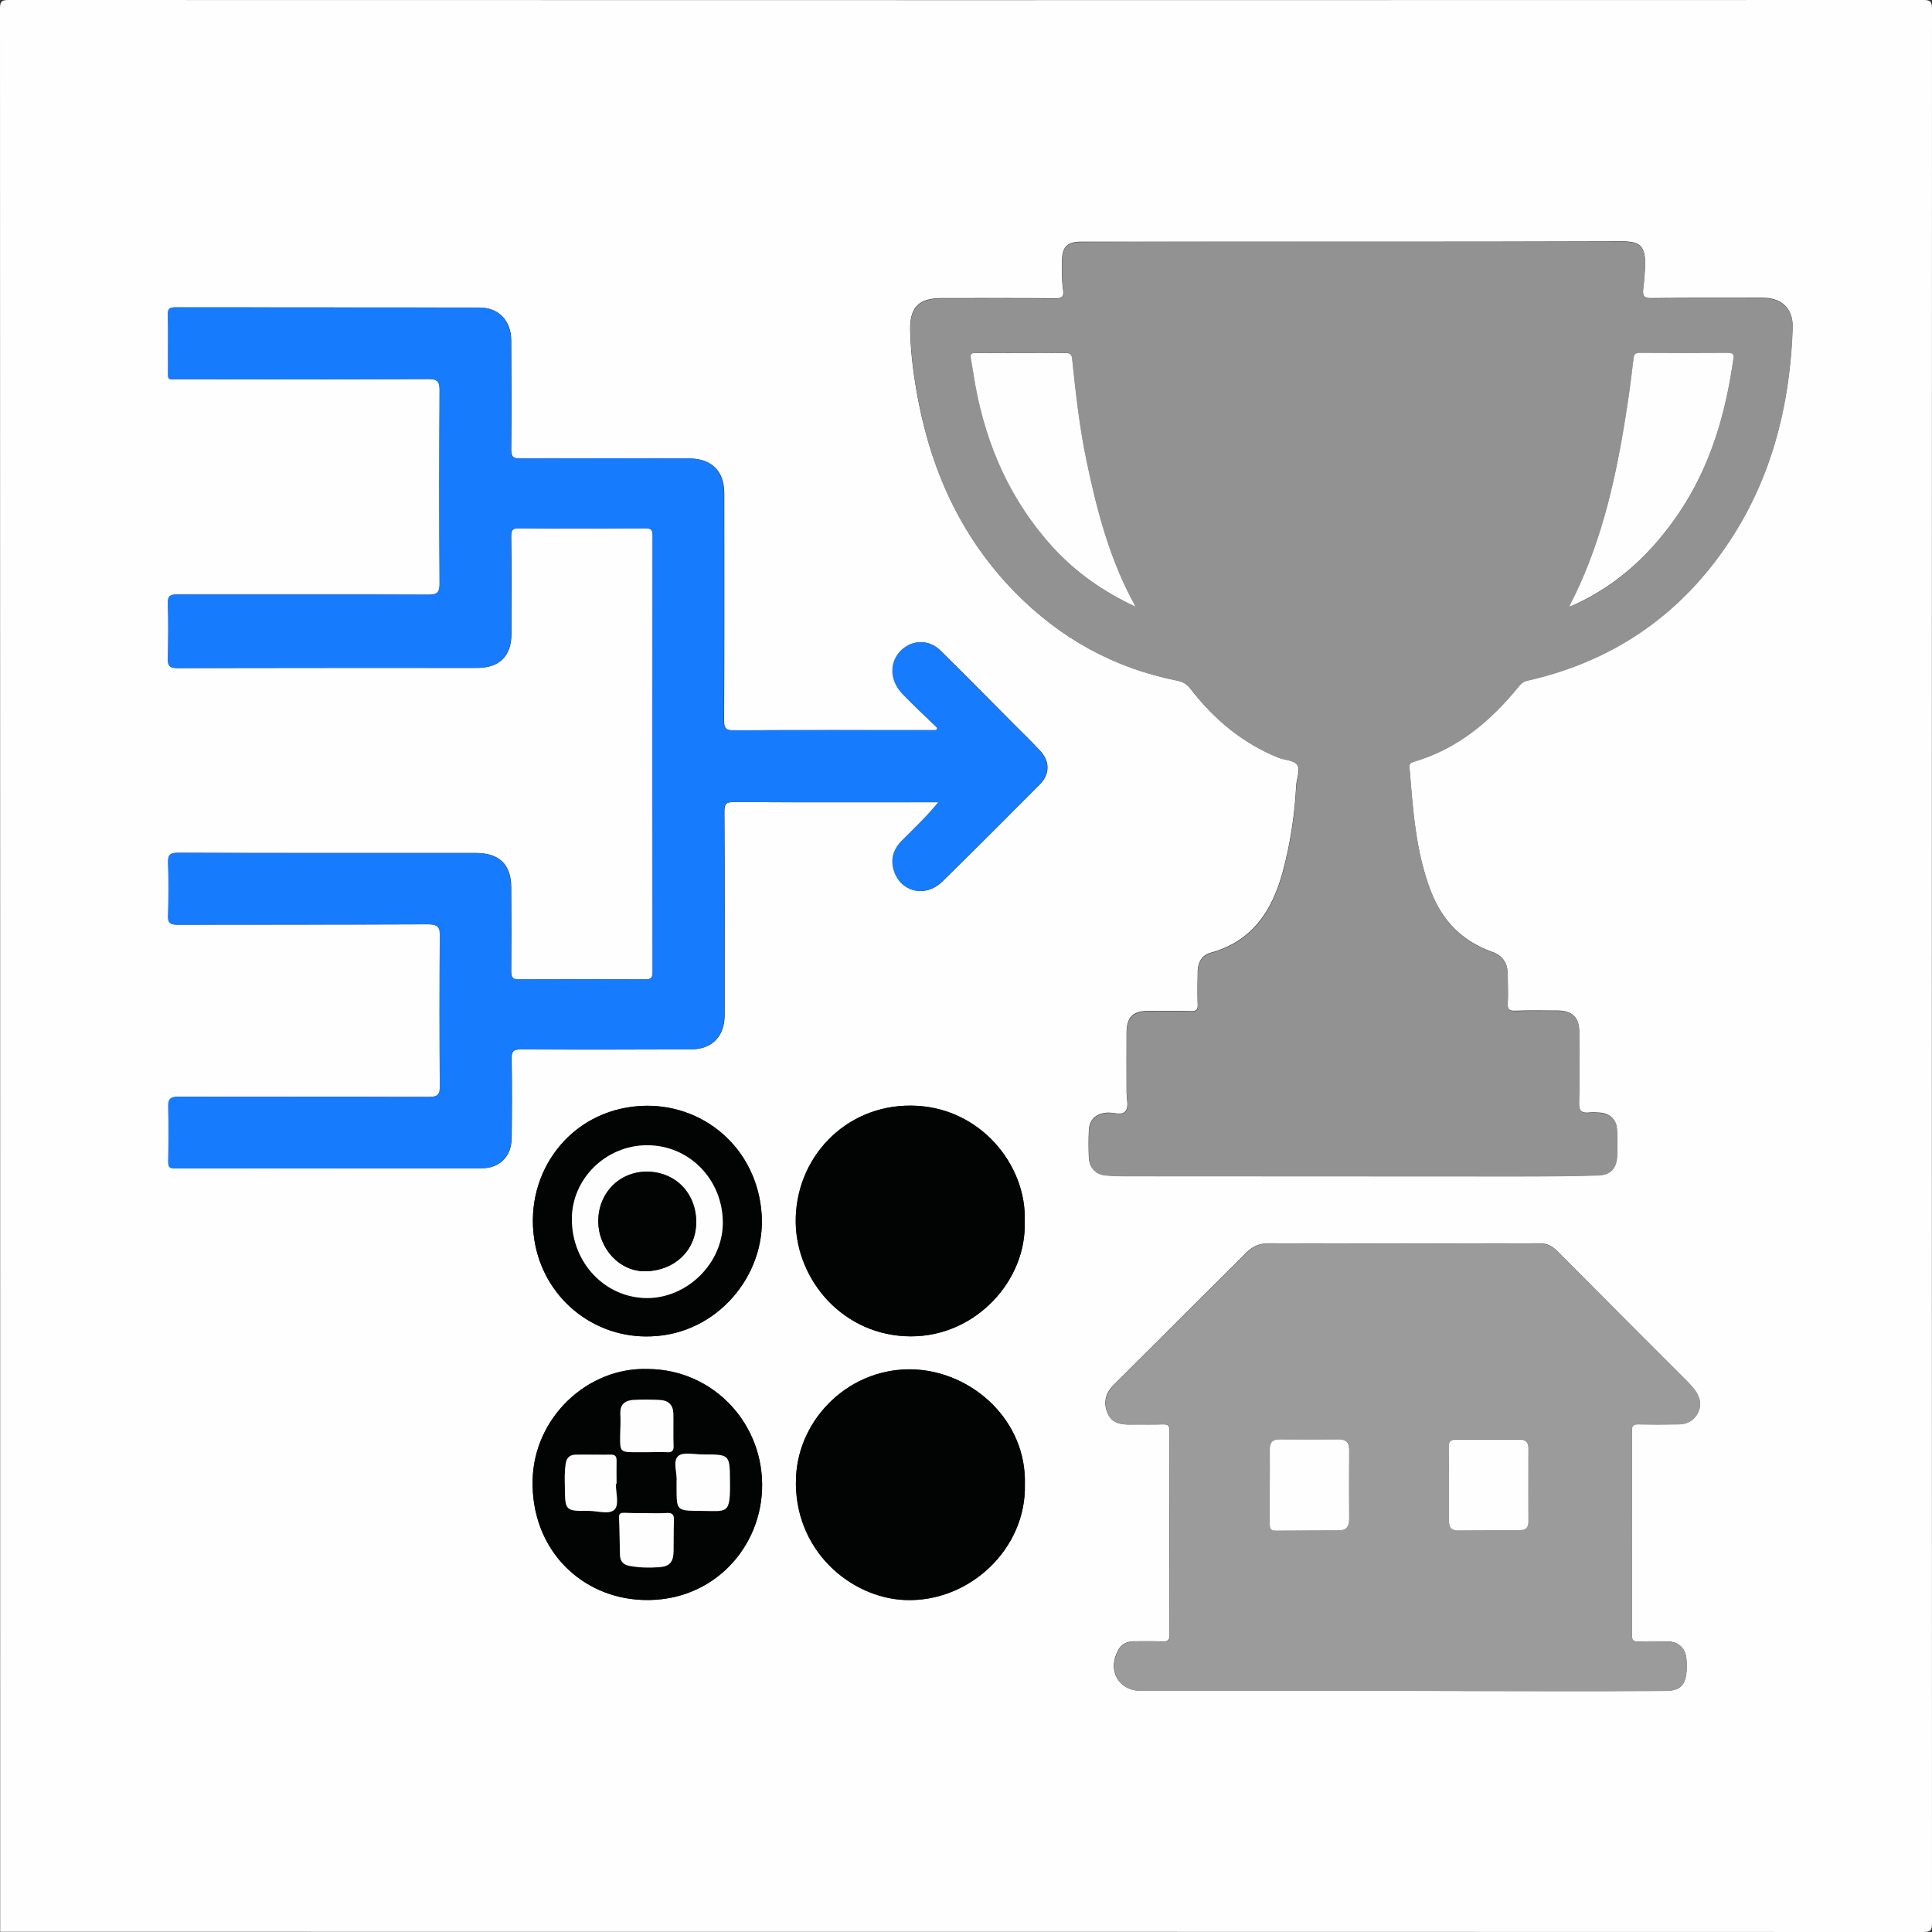
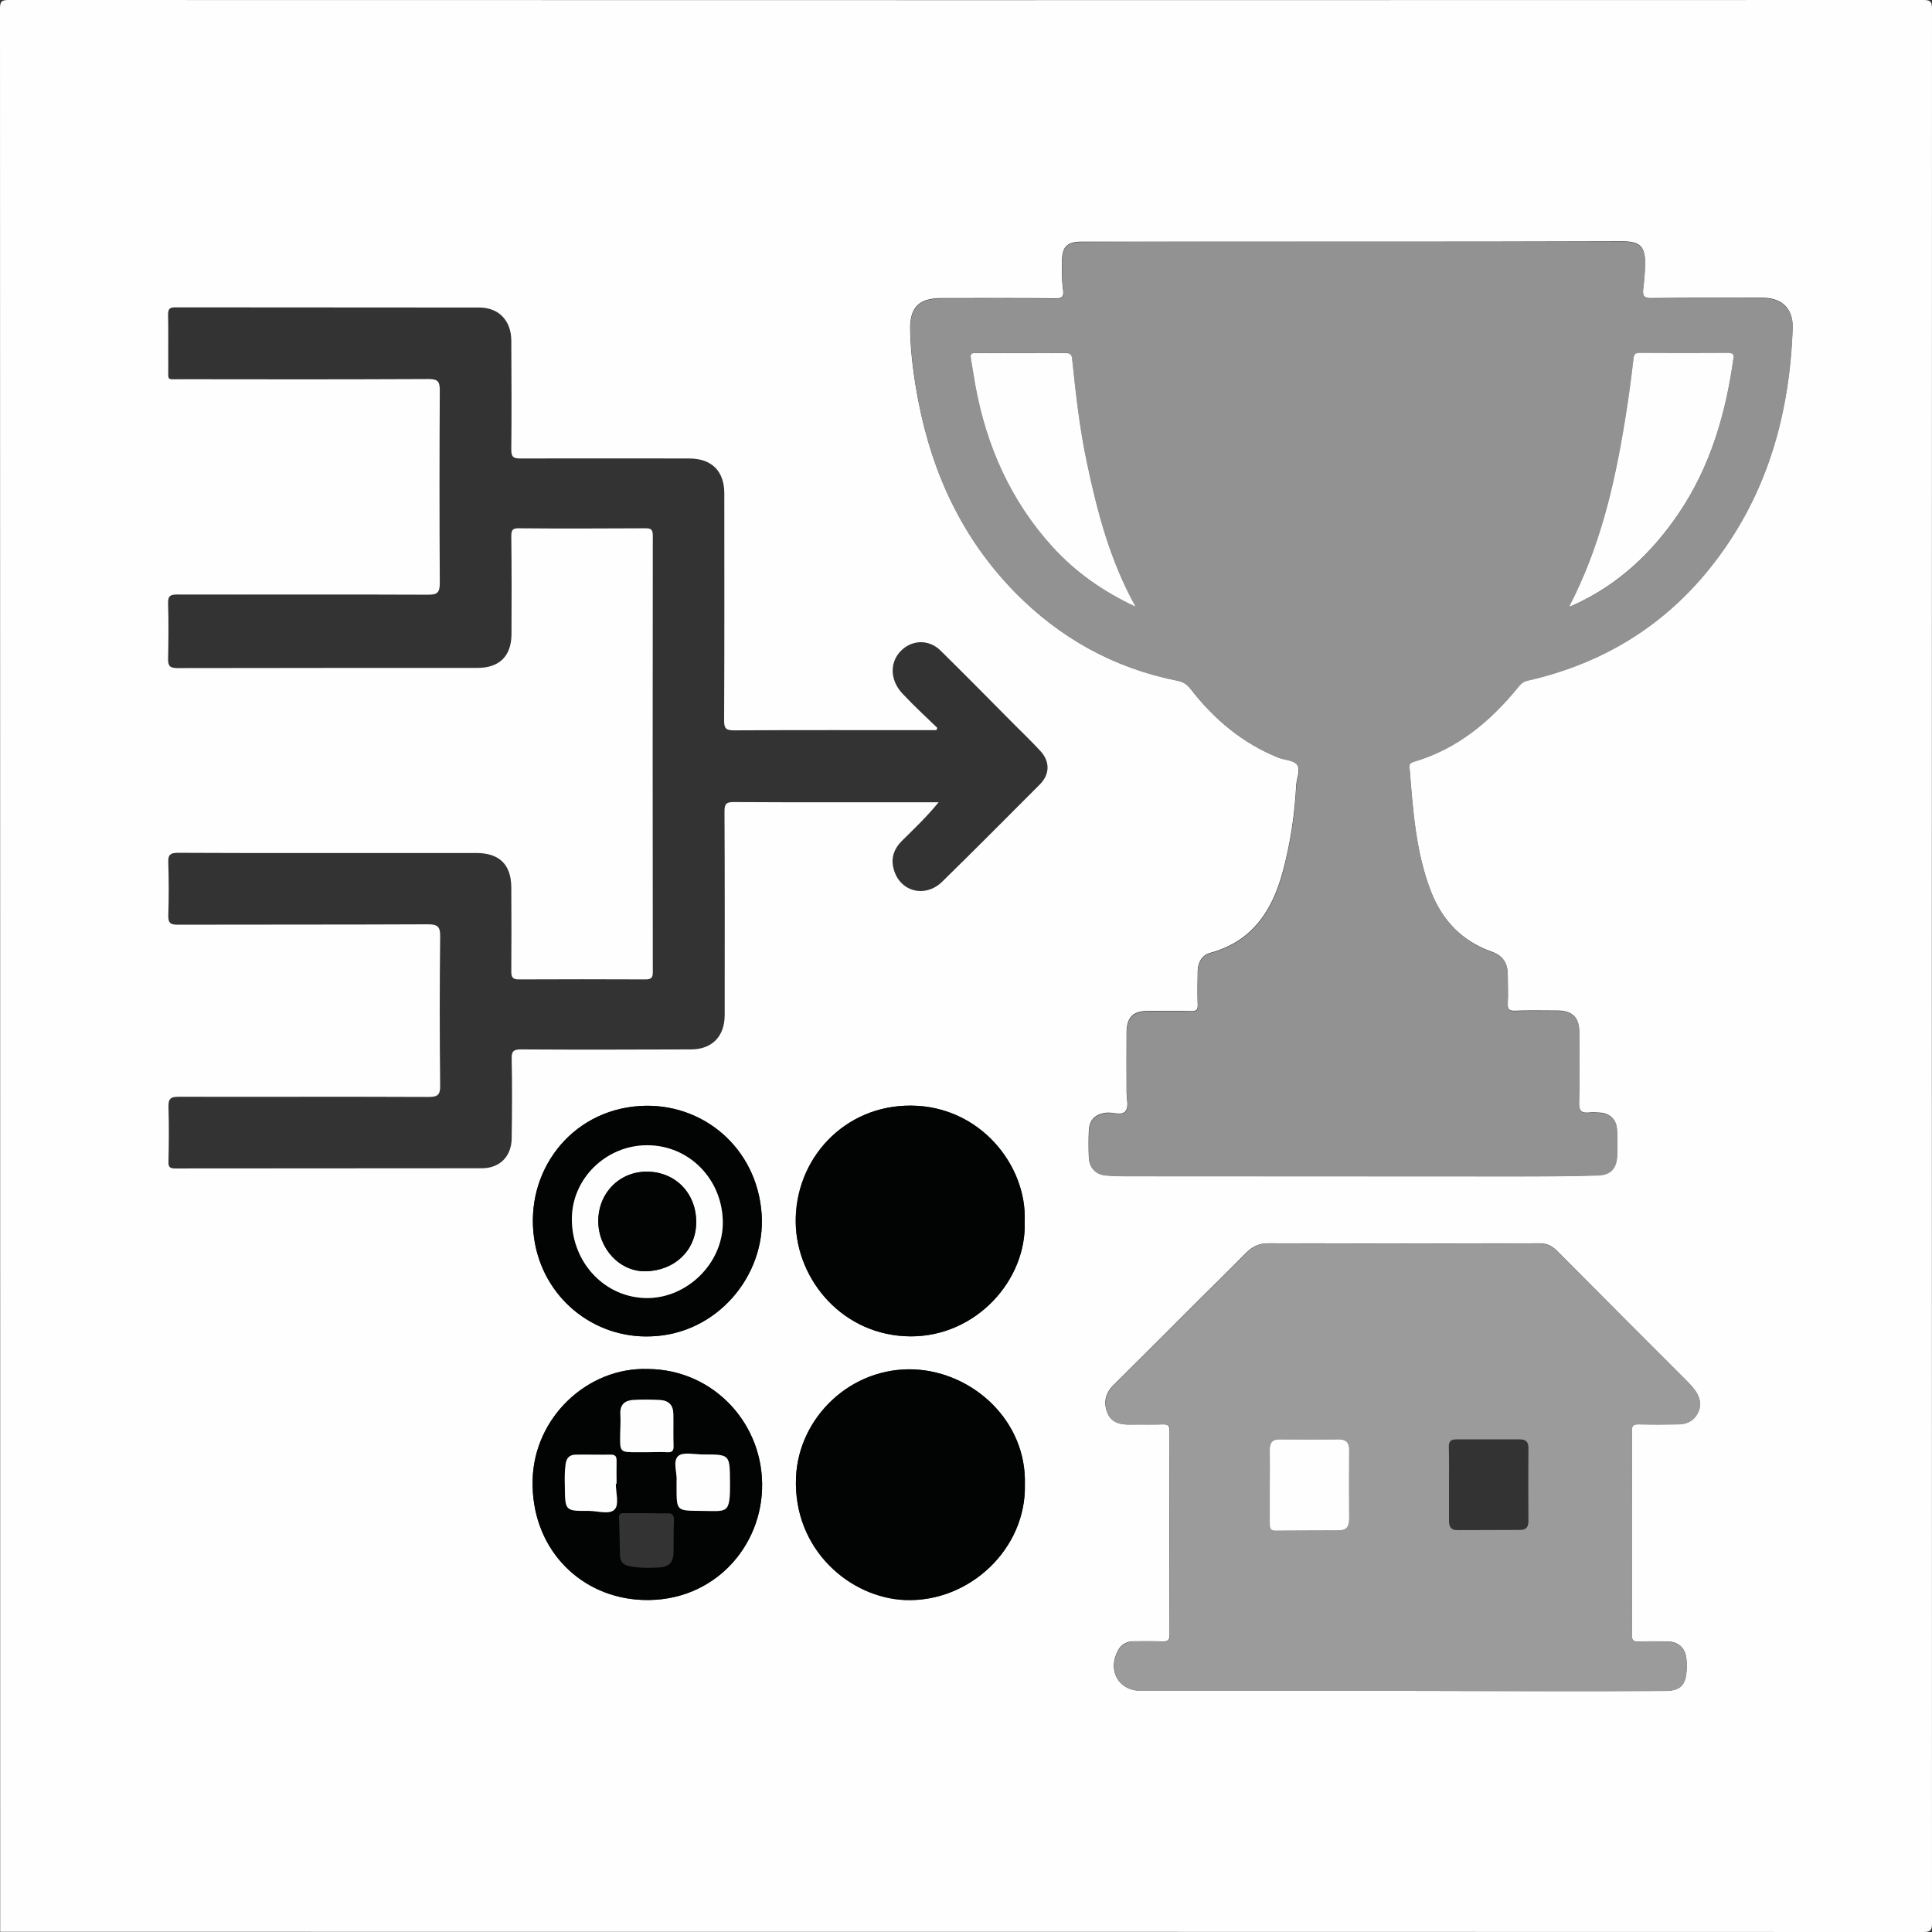
<svg xmlns="http://www.w3.org/2000/svg" version="1.1" id="Layer_1" x="0px" y="0px" viewBox="0 0 1024 1024" xml:space="preserve">
  <rect x="0" y="0" width="1024" height="1024" fill="#333333" stroke="none" />
  <g>
    <path fill="#FEFEFE" d="M0.1,1023.9C0.1,684.1,0.1,344.4,0,4.6C0,0.8,0.8,0,4.6,0c338.3,0.1,676.5,0.1,1014.8,0   c3.7,0,4.6,0.8,4.6,4.6c-0.1,338.3-0.1,676.5,0,1014.8c0,3.7-0.8,4.6-4.6,4.6C679.6,1023.9,339.9,1023.9,0.1,1023.9z M717,128.1   c-48,0-96,0-144,0c-7.1,0-10,2.6-10.1,9.7c-0.1,5.2-0.2,10.4,0.5,15.4c0.6,4-0.2,5-4.2,4.9c-20-0.2-40-0.1-60-0.1   c-12.3,0-17.1,4.8-16.8,17.3c0.3,12.6,2,25.1,4.4,37.5c7.5,38.5,23.5,72.7,51.1,101c23.8,24.3,52.3,40.1,85.7,46.8   c3.5,0.7,5.5,2,7.5,4.6c12.4,16,27.5,28.7,46.5,36.3c3.3,1.3,8,1.3,9.8,3.7c2.1,2.8-0.2,7.3-0.4,11.1c-0.8,15.6-3.1,30.9-7.2,46   c-5.6,20.6-16.2,36.7-38.3,42.7c-4.3,1.2-6.6,4.9-6.7,9.5c-0.1,6-0.2,12,0,18c0.1,2.6-0.7,3.5-3.3,3.4c-7.7-0.2-15.3-0.1-23-0.1   c-8,0-11.4,3.4-11.4,11.6c-0.1,10.5,0,21,0,31.5c0,3.3,1.2,7.5-0.4,9.8c-1.9,2.8-6.4,0.8-9.8,1c-6.1,0.5-9.6,3.6-9.8,9.6   c-0.2,4.7-0.2,9.3,0,14c0.2,5.4,3.5,9.1,8.8,9.6c3.5,0.3,7,0.4,10.5,0.4c68.8,0.1,137.6,0.1,206.4,0.1c14.7,0,29.3,0,44-0.5   c7-0.2,10.1-3.8,10.3-10.8c0.1-4.5,0.2-9-0.1-13.5c-0.2-5.1-3.7-8.5-8.8-8.9c-1.8-0.1-3.7-0.3-5.5-0.1c-4.3,0.5-6-0.6-5.8-5.5   c0.4-12.5,0.2-25,0.1-37.5c0-7.3-3.7-10.9-11.1-11c-7.7,0-15.3-0.2-23,0.1c-3.2,0.1-3.9-0.9-3.8-4c0.3-5,0-10,0-15   c0-6.1-2.3-10.1-8.5-12.3c-15.5-5.5-26.1-16.4-32.1-31.7c-8.3-21.3-9.7-43.8-11.5-66.2c-0.1-1.8,0.5-2.4,2.4-2.9   c23-6.8,40.4-21.4,55.3-39.6c1.4-1.7,2.6-2.9,5-3.4c40.6-9.2,73.9-29.9,99.2-63c27.9-36.5,39.6-78.5,41.2-123.8   c0.4-11.3-6.8-16.1-16.2-16c-19.5,0.1-39-0.1-58.5,0.2c-4.2,0.1-4.9-1.3-4.5-5c0.5-4.3,0.9-8.6,1-12.9c0.2-9.5-2.6-12.2-12-12.2   C812.3,128.1,764.6,128.1,717,128.1z M496.8,385.8c-0.2,0.4-0.3,0.8-0.5,1.2c-1.4,0-2.9,0-4.3,0c-34.3,0-68.7-0.1-103,0.1   c-4.1,0-5.2-0.9-5.2-5.1c0.2-40.2,0.1-80.3,0.1-120.5c0-11.8-6.7-18.5-18.6-18.5c-29.8,0-59.7-0.1-89.5,0c-3.6,0-4.8-0.7-4.8-4.6   c0.2-19.3,0.1-38.7,0-58c-0.1-10.5-6.6-17.4-17-17.4c-53.7-0.1-107.3,0-161-0.1c-3.1,0-3.9,0.8-3.9,3.9c0.2,9.2,0,18.3,0.1,27.5   c0.1,7.7-1.2,6.7,6.5,6.7c43.8,0.1,87.6,0.1,131.5-0.1c5,0,5.9,1.4,5.9,6.1c-0.2,34-0.2,68,0,102c0,5.1-1.3,6.2-6.2,6.2   c-44.3-0.2-88.6,0-133-0.1c-3.6,0-4.9,0.7-4.8,4.6c0.3,9.8,0.2,19.7,0,29.5c-0.1,3.9,1.1,4.9,5,4.9c53-0.1,106-0.1,159-0.1   c11.5,0,17.9-6.2,18-17.7c0.1-17.3,0.1-34.7-0.1-52c0-3,0.4-4.4,4-4.3c22.3,0.2,44.7,0.1,67,0c2.9,0,4,0.5,4,3.8   c-0.1,77.1-0.1,154.3,0,231.4c0,3.1-0.9,3.9-3.9,3.9c-22.3-0.1-44.7-0.1-67,0c-3.4,0-4.1-1.1-4.1-4.3c0.1-14.8,0.1-29.7,0-44.5   c-0.1-12.1-6.3-18.2-18.6-18.2c-9.5,0-19,0-28.5,0c-43.2,0-86.3,0.1-129.5-0.1c-4.1,0-5.4,1-5.2,5.2c0.3,9.3,0.3,18.7,0,28   c-0.1,4.1,1.2,4.9,5,4.9c44.2-0.1,88.3,0,132.5-0.2c5,0,6.7,1,6.6,6.4c-0.3,26.3-0.3,52.7,0,79c0.1,5.3-1.6,6.1-6.3,6.1   c-44.2-0.2-88.3,0-132.5-0.1c-4.3,0-5.3,1.3-5.2,5.4c0.3,9.7,0.2,19.3,0,29c-0.1,2.9,0.7,3.6,3.6,3.6c54.2-0.1,108.3,0,162.5-0.1   c9.4,0,15.6-6.2,15.8-15.6c0.2-14.2,0.3-28.3,0-42.5c-0.1-4,1.1-4.9,5-4.9c30,0.2,60,0.1,90,0c11.2,0,17.9-6.9,17.9-18.2   c0-36,0.1-72-0.1-108c0-4,1-4.9,4.9-4.9c34.2,0.2,68.3,0.1,102.5,0.1c2,0,4.1,0,6.1,0c-6.2,7.6-13,14.1-19.6,20.6   c-3.9,3.9-5.7,8.7-4.4,14.1c2.8,12.5,16.6,16.5,25.9,7.4c17.4-17,34.5-34.3,51.7-51.5c5.4-5.4,5.5-12.2,0.3-17.8   c-4.4-4.8-9.1-9.3-13.7-13.9c-13-13.1-26-26.3-39.2-39.3c-5.9-5.8-14.3-5.8-20.2-0.6c-6.8,6-7,16,0.1,23.5   C484.2,373.9,490.6,379.8,496.8,385.8z M742.1,896.2C742.1,896.2,742.1,896.2,742.1,896.2c26.2,0.1,52.3,0.1,78.5,0.1   c20.7,0,41.3,0,62-0.1c7.1,0,10.3-2.5,11.1-8.8c0.4-2.9,0.4-6,0-9c-0.8-5.3-4.4-8.3-9.9-8.4c-5.2-0.1-10.3-0.1-15.5,0   c-2.5,0.1-3.4-0.5-3.4-3.3c0.1-36.1,0.1-72.3,0-108.4c0-3.1,1.1-3.4,3.7-3.4c7,0.1,14,0.1,21,0c4.5-0.1,8.2-1.9,10.2-5.9   c2.2-4.2,1.3-8.4-1.4-12.1c-1.1-1.5-2.3-2.9-3.6-4.2c-23.2-23.2-46.4-46.4-69.5-69.7c-2.8-2.8-5.7-4.1-9.7-4   c-47.8,0.1-95.6,0.1-143.4,0c-4.7,0-8.3,1.6-11.5,4.8c-8.2,8.3-16.5,16.5-24.8,24.7c-15.2,15.2-30.4,30.4-45.6,45.5   c-4.4,4.3-5.6,9.4-3.3,14.9c2.1,5.2,6.8,6.2,11.9,6.1c5.8-0.1,11.7,0.1,17.5-0.1c2.9-0.1,3.5,1,3.5,3.7c-0.1,36-0.1,72,0,107.9   c0,2.9-1,3.6-3.7,3.5c-5-0.2-10-0.1-15-0.1c-3.8,0-6.8,1.4-8.6,4.8c-5.8,10.6,0.2,21.4,12,21.4   C650.5,896.2,696.3,896.2,742.1,896.2z M543.1,647.4c1.3-29.6-23.6-61.2-60.3-61.4c-35.4-0.2-61.6,28.3-61.1,62   c0.5,30.6,25.3,60.2,61,60.3C517.4,708.4,544.3,678.5,543.1,647.4z M543.2,786.8c1-33.6-27.3-59.4-58.3-60.9   c-33.9-1.6-61.7,25.4-63,57.3c-1.6,38.3,28.8,63.7,57.8,64.9C513.9,849.4,544,820.8,543.2,786.8z M343.5,725.6   c-32.2-1.1-60.5,25.8-61.2,58.9c-0.8,35.4,23.8,60.6,55,63.3c38,3.3,65.4-25.3,66.6-58.3C405.2,755.1,378.5,725.9,343.5,725.6z    M345,708.3c35.2-1.1,60.9-32.4,58.7-64.6c-2.4-35.5-31.6-59.6-64.6-57.5c-36.9,2.4-61.1,35-56,70.2   C287.6,687.6,314.4,709.5,345,708.3z" />
    <path fill="#929292" d="M717,128.1c47.7,0,95.3,0,143,0c9.3,0,12.1,2.8,12,12.2c-0.1,4.3-0.5,8.6-1,12.9c-0.4,3.6,0.3,5,4.5,5   c19.5-0.3,39,0,58.5-0.2c9.3-0.1,16.6,4.8,16.2,16c-1.6,45.4-13.3,87.4-41.2,123.8c-25.3,33.1-58.7,53.8-99.2,63   c-2.4,0.5-3.6,1.7-5,3.4c-14.8,18.2-32.3,32.8-55.3,39.6c-1.9,0.6-2.5,1.1-2.4,2.9c1.9,22.4,3.2,44.9,11.5,66.2   c6,15.3,16.6,26.2,32.1,31.7c6.2,2.2,8.5,6.3,8.5,12.3c0,5,0.2,10,0,15c-0.2,3,0.5,4.1,3.8,4c7.7-0.2,15.3-0.1,23-0.1   c7.4,0,11.1,3.7,11.1,11c0.1,12.5,0.3,25-0.1,37.5c-0.2,4.9,1.5,6,5.8,5.5c1.8-0.2,3.7-0.1,5.5,0.1c5.1,0.4,8.6,3.8,8.8,8.9   c0.2,4.5,0.2,9,0.1,13.5c-0.2,7-3.3,10.6-10.3,10.8c-14.6,0.4-29.3,0.5-44,0.5c-68.8,0-137.6-0.1-206.4-0.1c-3.5,0-7-0.1-10.5-0.4   c-5.3-0.5-8.7-4.2-8.8-9.6c-0.1-4.7-0.1-9.3,0-14c0.2-6,3.7-9.1,9.8-9.6c3.4-0.3,7.9,1.7,9.8-1c1.6-2.3,0.4-6.4,0.4-9.8   c0-10.5,0-21,0-31.5c0-8.1,3.4-11.5,11.4-11.6c7.7,0,15.3-0.1,23,0.1c2.7,0.1,3.4-0.8,3.3-3.4c-0.2-6-0.1-12,0-18   c0.1-4.6,2.4-8.3,6.7-9.5c22.1-6,32.8-22.2,38.3-42.7c4.1-15,6.4-30.4,7.2-46c0.2-3.8,2.6-8.3,0.4-11.1c-1.8-2.4-6.5-2.4-9.8-3.7   c-19-7.6-34-20.3-46.5-36.3c-2-2.6-4-4-7.5-4.6c-33.4-6.7-61.9-22.6-85.7-46.8c-27.7-28.2-43.7-62.4-51.1-101   c-2.4-12.4-4.1-24.9-4.4-37.5c-0.3-12.5,4.4-17.3,16.8-17.3c20,0,40-0.1,60,0.1c4.1,0,4.8-1,4.2-4.9c-0.7-5.1-0.6-10.3-0.5-15.4   c0.1-7.2,3-9.7,10.1-9.7C621,128.1,669,128.1,717,128.1z M831.7,321.5c1.5-0.5,2.1-0.7,2.7-0.9c23.4-10.6,41.2-27.5,55.4-48.5   c16.7-24.7,24.8-52.5,28.9-81.7c0.4-2.9-0.7-3.3-3.1-3.2c-15.5,0.1-31,0.1-46.5,0c-2.2,0-3,0.4-3.3,2.9   c-1.3,11.3-2.8,22.6-4.7,33.9C855.5,257.4,847.9,290.3,831.7,321.5z M601.9,321.6c-13.7-24.7-20.4-50.6-25.9-76.9   c-3.8-17.9-5.8-36-7.7-54.1c-0.3-2.6-0.8-3.6-3.7-3.6c-15.7,0.2-31.3,0.1-47,0c-3,0-3.5,0.6-2.9,3.6c0.8,4.4,1.4,8.8,2.2,13.2   c5.9,32.5,18.7,61.7,41.3,86.3C570.3,303.5,584.7,313.6,601.9,321.6z" />
-     <path fill="#177BFE" d="M496.8,385.8c-6.2-6-12.6-11.9-18.6-18.1c-7.1-7.4-6.9-17.5-0.1-23.5c6-5.2,14.3-5.3,20.2,0.6   c13.2,13,26.1,26.2,39.2,39.3c4.6,4.6,9.3,9.1,13.7,13.9c5.2,5.6,5.1,12.3-0.3,17.8c-17.2,17.2-34.3,34.5-51.7,51.5   c-9.3,9.1-23.1,5.1-25.9-7.4c-1.2-5.4,0.6-10.2,4.4-14.1c6.6-6.6,13.3-13,19.6-20.6c-2,0-4.1,0-6.1,0c-34.2,0-68.3,0.1-102.5-0.1   c-3.9,0-4.9,1-4.9,4.9c0.2,36,0.1,72,0.1,108c0,11.2-6.6,18.1-17.9,18.2c-30,0.1-60,0.1-90,0c-3.9,0-5.1,0.9-5,4.9   c0.3,14.2,0.2,28.3,0,42.5c-0.1,9.4-6.3,15.6-15.8,15.6c-54.2,0.1-108.3,0-162.5,0.1c-2.8,0-3.6-0.7-3.6-3.6c0.2-9.7,0.3-19.3,0-29   c-0.1-4,0.9-5.4,5.2-5.4c44.2,0.1,88.3,0,132.5,0.1c4.7,0,6.4-0.7,6.3-6.1c-0.3-26.3-0.3-52.7,0-79c0.1-5.4-1.6-6.4-6.6-6.4   c-44.2,0.2-88.3,0.1-132.5,0.2c-3.8,0-5.2-0.8-5-4.9c0.3-9.3,0.4-18.7,0-28c-0.1-4.2,1.1-5.2,5.2-5.2c43.2,0.1,86.3,0.1,129.5,0.1   c9.5,0,19,0,28.5,0c12.3,0.1,18.5,6.1,18.6,18.2c0.1,14.8,0.1,29.7,0,44.5c0,3.2,0.7,4.3,4.1,4.3c22.3-0.1,44.7-0.1,67,0   c3,0,3.9-0.7,3.9-3.9c-0.1-77.1-0.1-154.3,0-231.4c0-3.2-1.1-3.8-4-3.8c-22.3,0.1-44.7,0.1-67,0c-3.5,0-4,1.3-4,4.3   c0.1,17.3,0.2,34.7,0.1,52c-0.1,11.5-6.4,17.7-18,17.7c-53,0-106-0.1-159,0.1c-3.9,0-5.1-1-5-4.9c0.2-9.8,0.3-19.7,0-29.5   c-0.1-3.9,1.2-4.6,4.8-4.6c44.3,0.1,88.6-0.1,133,0.1c5,0,6.3-1.1,6.2-6.2c-0.3-34-0.2-68,0-102c0-4.6-0.9-6.1-5.9-6.1   c-43.8,0.2-87.6,0.2-131.5,0.1c-7.7,0-6.4,1-6.5-6.7c-0.1-9.2,0.2-18.3-0.1-27.5c-0.1-3.1,0.8-3.9,3.9-3.9   c53.7,0.1,107.3,0,161,0.1c10.4,0,17,6.9,17,17.4c0.1,19.3,0.2,38.7,0,58c0,3.9,1.1,4.6,4.8,4.6c29.8-0.1,59.7-0.1,89.5,0   c11.9,0,18.5,6.7,18.6,18.5c0,40.2,0.1,80.3-0.1,120.5c0,4.2,1.1,5.2,5.2,5.1c34.3-0.2,68.7-0.1,103-0.1c1.4,0,2.9,0,4.3,0   C496.5,386.6,496.7,386.2,496.8,385.8z" />
    <path fill="#9B9B9B" d="M742.1,896.2c-45.8,0-91.6,0-137.4,0c-11.7,0-17.8-10.8-12-21.4c1.8-3.4,4.9-4.8,8.6-4.8c5,0,10-0.1,15,0.1   c2.7,0.1,3.7-0.6,3.7-3.5c-0.1-36-0.1-72,0-107.9c0-2.7-0.6-3.8-3.5-3.7c-5.8,0.2-11.7,0-17.5,0.1c-5.1,0.1-9.8-0.9-11.9-6.1   c-2.3-5.6-1-10.6,3.3-14.9c15.2-15.1,30.4-30.4,45.6-45.5c8.3-8.2,16.5-16.4,24.8-24.7c3.2-3.2,6.7-4.8,11.5-4.8   c47.8,0.1,95.6,0.1,143.4,0c3.9,0,6.9,1.3,9.7,4c23.1,23.3,46.3,46.5,69.5,69.7c1.3,1.3,2.5,2.7,3.6,4.2c2.7,3.8,3.6,7.9,1.4,12.1   c-2.1,4-5.8,5.9-10.2,5.9c-7,0.1-14,0.2-21,0c-2.6-0.1-3.8,0.3-3.7,3.4c0.1,36.1,0.1,72.3,0,108.4c0,2.7,0.9,3.3,3.4,3.3   c5.2-0.2,10.3-0.1,15.5,0c5.5,0.1,9.2,3.1,9.9,8.4c0.4,2.9,0.4,6,0,9c-0.9,6.3-4,8.7-11.1,8.8c-20.7,0.1-41.3,0.1-62,0.1   C794.4,896.2,768.3,896.2,742.1,896.2C742.1,896.2,742.1,896.2,742.1,896.2z M768,786.3c0,6.6,0,13.3,0,19.9c0,2.9,1,4.8,4.3,4.8   c11.1,0,22.3-0.1,33.4-0.1c3.1,0,4.4-1.5,4.4-4.6c-0.1-13-0.1-25.9,0-38.9c0-3.2-1.4-4.5-4.5-4.5c-11.3,0-22.6,0-33.9,0   c-2.7,0-3.8,1-3.8,3.9C768.1,773.4,768,779.9,768,786.3z M673,787.6c0,6.7,0.1,13.3,0,20c0,2.4,0.3,3.7,3.2,3.7   c11.2-0.2,22.3-0.2,33.5-0.2c4.1,0,5.5-2.1,5.4-6c-0.1-12.2-0.1-24.3,0-36.5c0-4.1-1.5-5.7-5.6-5.7c-10.3,0.1-20.6,0.1-31,0   c-4.1-0.1-5.6,1.7-5.5,5.7C673.1,775,673,781.3,673,787.6z" />
    <path fill="#020303" d="M543.1,647.4c1.2,31-25.7,60.9-60.3,60.9c-35.8-0.1-60.6-29.7-61-60.3c-0.5-33.7,25.7-62.3,61.1-62   C519.5,586.2,544.4,617.8,543.1,647.4z" />
    <path fill="#020303" d="M543.2,786.8c0.9,34-29.3,62.6-63.5,61.2c-29-1.1-59.3-26.6-57.8-64.9c1.3-31.9,29.2-58.9,63-57.3   C515.9,727.4,544.2,753.2,543.2,786.8z" />
    <path fill="#020303" d="M343.5,725.6c35,0.3,61.7,29.5,60.4,63.9c-1.2,33-28.6,61.5-66.6,58.3c-31.2-2.7-55.8-28-55-63.3   C283,751.4,311.3,724.5,343.5,725.6z M358.6,784.9c0,1.7,0,2.6,0,3.6c0.1,12.3,0.1,12.3,12.5,12.3c14.6,0.1,16,2.5,15.8-15.7   c-0.1-14.1-0.1-14.3-13.9-14.2c-4.6,0-10.8-1.6-13.5,0.8C356.3,774.5,359,780.8,358.6,784.9z M326.4,786.4c0.1,0,0.2,0,0.3,0   c0-4-0.1-8,0-12c0.1-2.2-0.4-3.4-3-3.4c-6.2,0.1-12.3-0.1-18.5,0c-3.2,0-5.1,1.5-5.5,5c-0.5,4-0.4,8-0.4,12   c0.2,12.7,0.2,12.9,12.7,12.8c4.7,0,11.1,2.2,13.8-0.9C328.2,797.2,326.4,791,326.4,786.4z M342.4,802c-3.8,0-7.6,0-11.5,0   c-1.7,0-2.9,0.2-2.8,2.4c0.3,6.6,0.3,13.3,0.5,19.9c0.1,3.5,1.8,5.3,5.4,5.9c5.1,0.9,10.3,0.9,15.4,0.6c5.5-0.4,7.5-2.8,7.6-8.3   c0.1-5.5-0.1-11,0.2-16.4c0.1-2.9-0.6-4.3-3.8-4C349.7,802.2,346.1,802,342.4,802z M342.8,769.7   C342.8,769.7,342.8,769.7,342.8,769.7c3.7,0,7.3-0.2,10.9,0c2.7,0.2,3.4-0.9,3.3-3.4c-0.2-5.6,0-11.3-0.1-16.9   c-0.1-4.7-2.4-7.2-7.4-7.4c-4.6-0.2-9.3-0.2-13.9,0c-4.4,0.3-7,2.4-6.8,7.3c0.2,3.8-0.1,7.6-0.1,11.4c-0.2,9-0.2,9,9.1,9   C339.5,769.7,341.1,769.7,342.8,769.7z" />
    <path fill="#020303" d="M345,708.3c-30.6,1.2-57.4-20.7-61.9-51.9c-5.1-35.2,19.1-67.8,56-70.2c33.1-2.1,62.3,22,64.6,57.5   C405.8,675.8,380.2,707.2,345,708.3z M343,607c-21.8,0-39.9,17.8-39.9,39.1c-0.1,23.3,17.7,41.9,40,41.9c21.4,0,40-18.6,40-39.9   C383,625.1,365.3,607,343,607z" />
    <path fill="#FEFEFE" d="M831.7,321.5c16.2-31.2,23.9-64.1,29.4-97.6c1.9-11.3,3.4-22.6,4.7-33.9c0.3-2.5,1.1-2.9,3.3-2.9   c15.5,0.1,31,0.1,46.5,0c2.5,0,3.6,0.3,3.1,3.2c-4.1,29.2-12.2,57-28.9,81.7c-14.2,21-32.1,37.9-55.4,48.5   C833.8,320.8,833.2,321,831.7,321.5z" />
    <path fill="#FEFEFE" d="M601.9,321.6c-17.3-8.1-31.6-18.2-43.7-31.4c-22.5-24.6-35.4-53.8-41.3-86.3c-0.8-4.4-1.4-8.8-2.2-13.2   c-0.6-3.1-0.1-3.7,2.9-3.6c15.7,0.1,31.3,0.1,47,0c2.9,0,3.5,1,3.7,3.6c1.9,18.1,3.9,36.2,7.7,54.1   C581.5,271,588.2,296.9,601.9,321.6z" />
-     <path fill="#FEFEFE" d="M768,786.3c0-6.5,0.1-13-0.1-19.4c-0.1-2.9,1.1-3.9,3.8-3.9c11.3,0,22.6,0,33.9,0c3.1,0,4.5,1.4,4.5,4.5   c-0.1,13,0,25.9,0,38.9c0,3.1-1.3,4.6-4.4,4.6c-11.1,0-22.3,0-33.4,0.1c-3.3,0-4.3-2-4.3-4.8C768,799.6,768,793,768,786.3z" />
    <path fill="#FEFEFE" d="M673,787.6c0-6.3,0.1-12.7,0-19c-0.1-4,1.4-5.8,5.5-5.7c10.3,0.1,20.6,0.1,31,0c4,0,5.6,1.6,5.6,5.7   c-0.1,12.2-0.1,24.3,0,36.5c0,3.9-1.3,6-5.4,6c-11.2,0-22.3,0.1-33.5,0.2c-2.9,0-3.2-1.3-3.2-3.7C673,801,673,794.3,673,787.6z" />
    <path fill="#FEFEFE" d="M358.6,784.9c0.4-4.1-2.2-10.4,0.9-13.2c2.7-2.3,8.9-0.7,13.5-0.8c13.8,0,13.8,0.1,13.9,14.2   c0.2,18.1-1.3,15.7-15.8,15.7c-12.5-0.1-12.5-0.1-12.5-12.3C358.6,787.6,358.6,786.6,358.6,784.9z" />
    <path fill="#FEFEFE" d="M326.4,786.4c0,4.6,1.8,10.8-0.5,13.5c-2.7,3.1-9,0.9-13.8,0.9c-12.5,0.1-12.6,0-12.7-12.8   c-0.1-4-0.2-8,0.4-12c0.5-3.5,2.3-5,5.5-5c6.2-0.1,12.3,0.1,18.5,0c2.6,0,3,1.2,3,3.4c-0.1,4,0,8,0,12   C326.7,786.4,326.5,786.4,326.4,786.4z" />
-     <path fill="#FEFEFE" d="M342.4,802c3.7,0,7.3,0.2,11-0.1c3.2-0.2,3.9,1.1,3.8,4c-0.2,5.5-0.1,11-0.2,16.4c-0.1,5.5-2.1,8-7.6,8.3   c-5.1,0.4-10.2,0.3-15.4-0.6c-3.6-0.6-5.3-2.4-5.4-5.9c-0.2-6.6-0.2-13.3-0.5-19.9c-0.1-2.2,1.1-2.4,2.8-2.4   C334.8,802,338.6,802,342.4,802z" />
    <path fill="#FEFEFE" d="M342.8,769.7c-1.7,0-3.3,0-5,0c-9.2,0-9.2,0-9.1-9c0.1-3.8,0.3-7.6,0.1-11.4c-0.2-4.9,2.4-7,6.8-7.3   c4.6-0.3,9.3-0.2,13.9,0c4.9,0.2,7.3,2.7,7.4,7.4c0.1,5.6-0.1,11.3,0.1,16.9c0.1,2.5-0.7,3.6-3.3,3.4   C350.1,769.5,346.4,769.7,342.8,769.7C342.8,769.7,342.8,769.7,342.8,769.7z" />
    <path fill="#FEFEFE" d="M343,607c22.4,0,40.1,18.2,40.1,41.1c0,21.3-18.6,39.8-40,39.9c-22.3,0-40-18.6-40-41.9   C303.1,624.7,321.2,607,343,607z M343,621c-14.6-0.1-25.9,11.3-25.9,26.2c0,14.5,11.3,26.9,25.3,26.6c15.1-0.4,26.4-10.9,26.6-25.7   C369.2,632.6,358.1,621.1,343,621z" />
    <path fill="#020303" d="M343,621c15.1,0.1,26.2,11.6,26,27.1c-0.2,14.8-11.5,25.3-26.6,25.7c-13.9,0.4-25.3-12-25.3-26.6   C317.1,632.3,328.3,620.9,343,621z" />
  </g>
</svg>